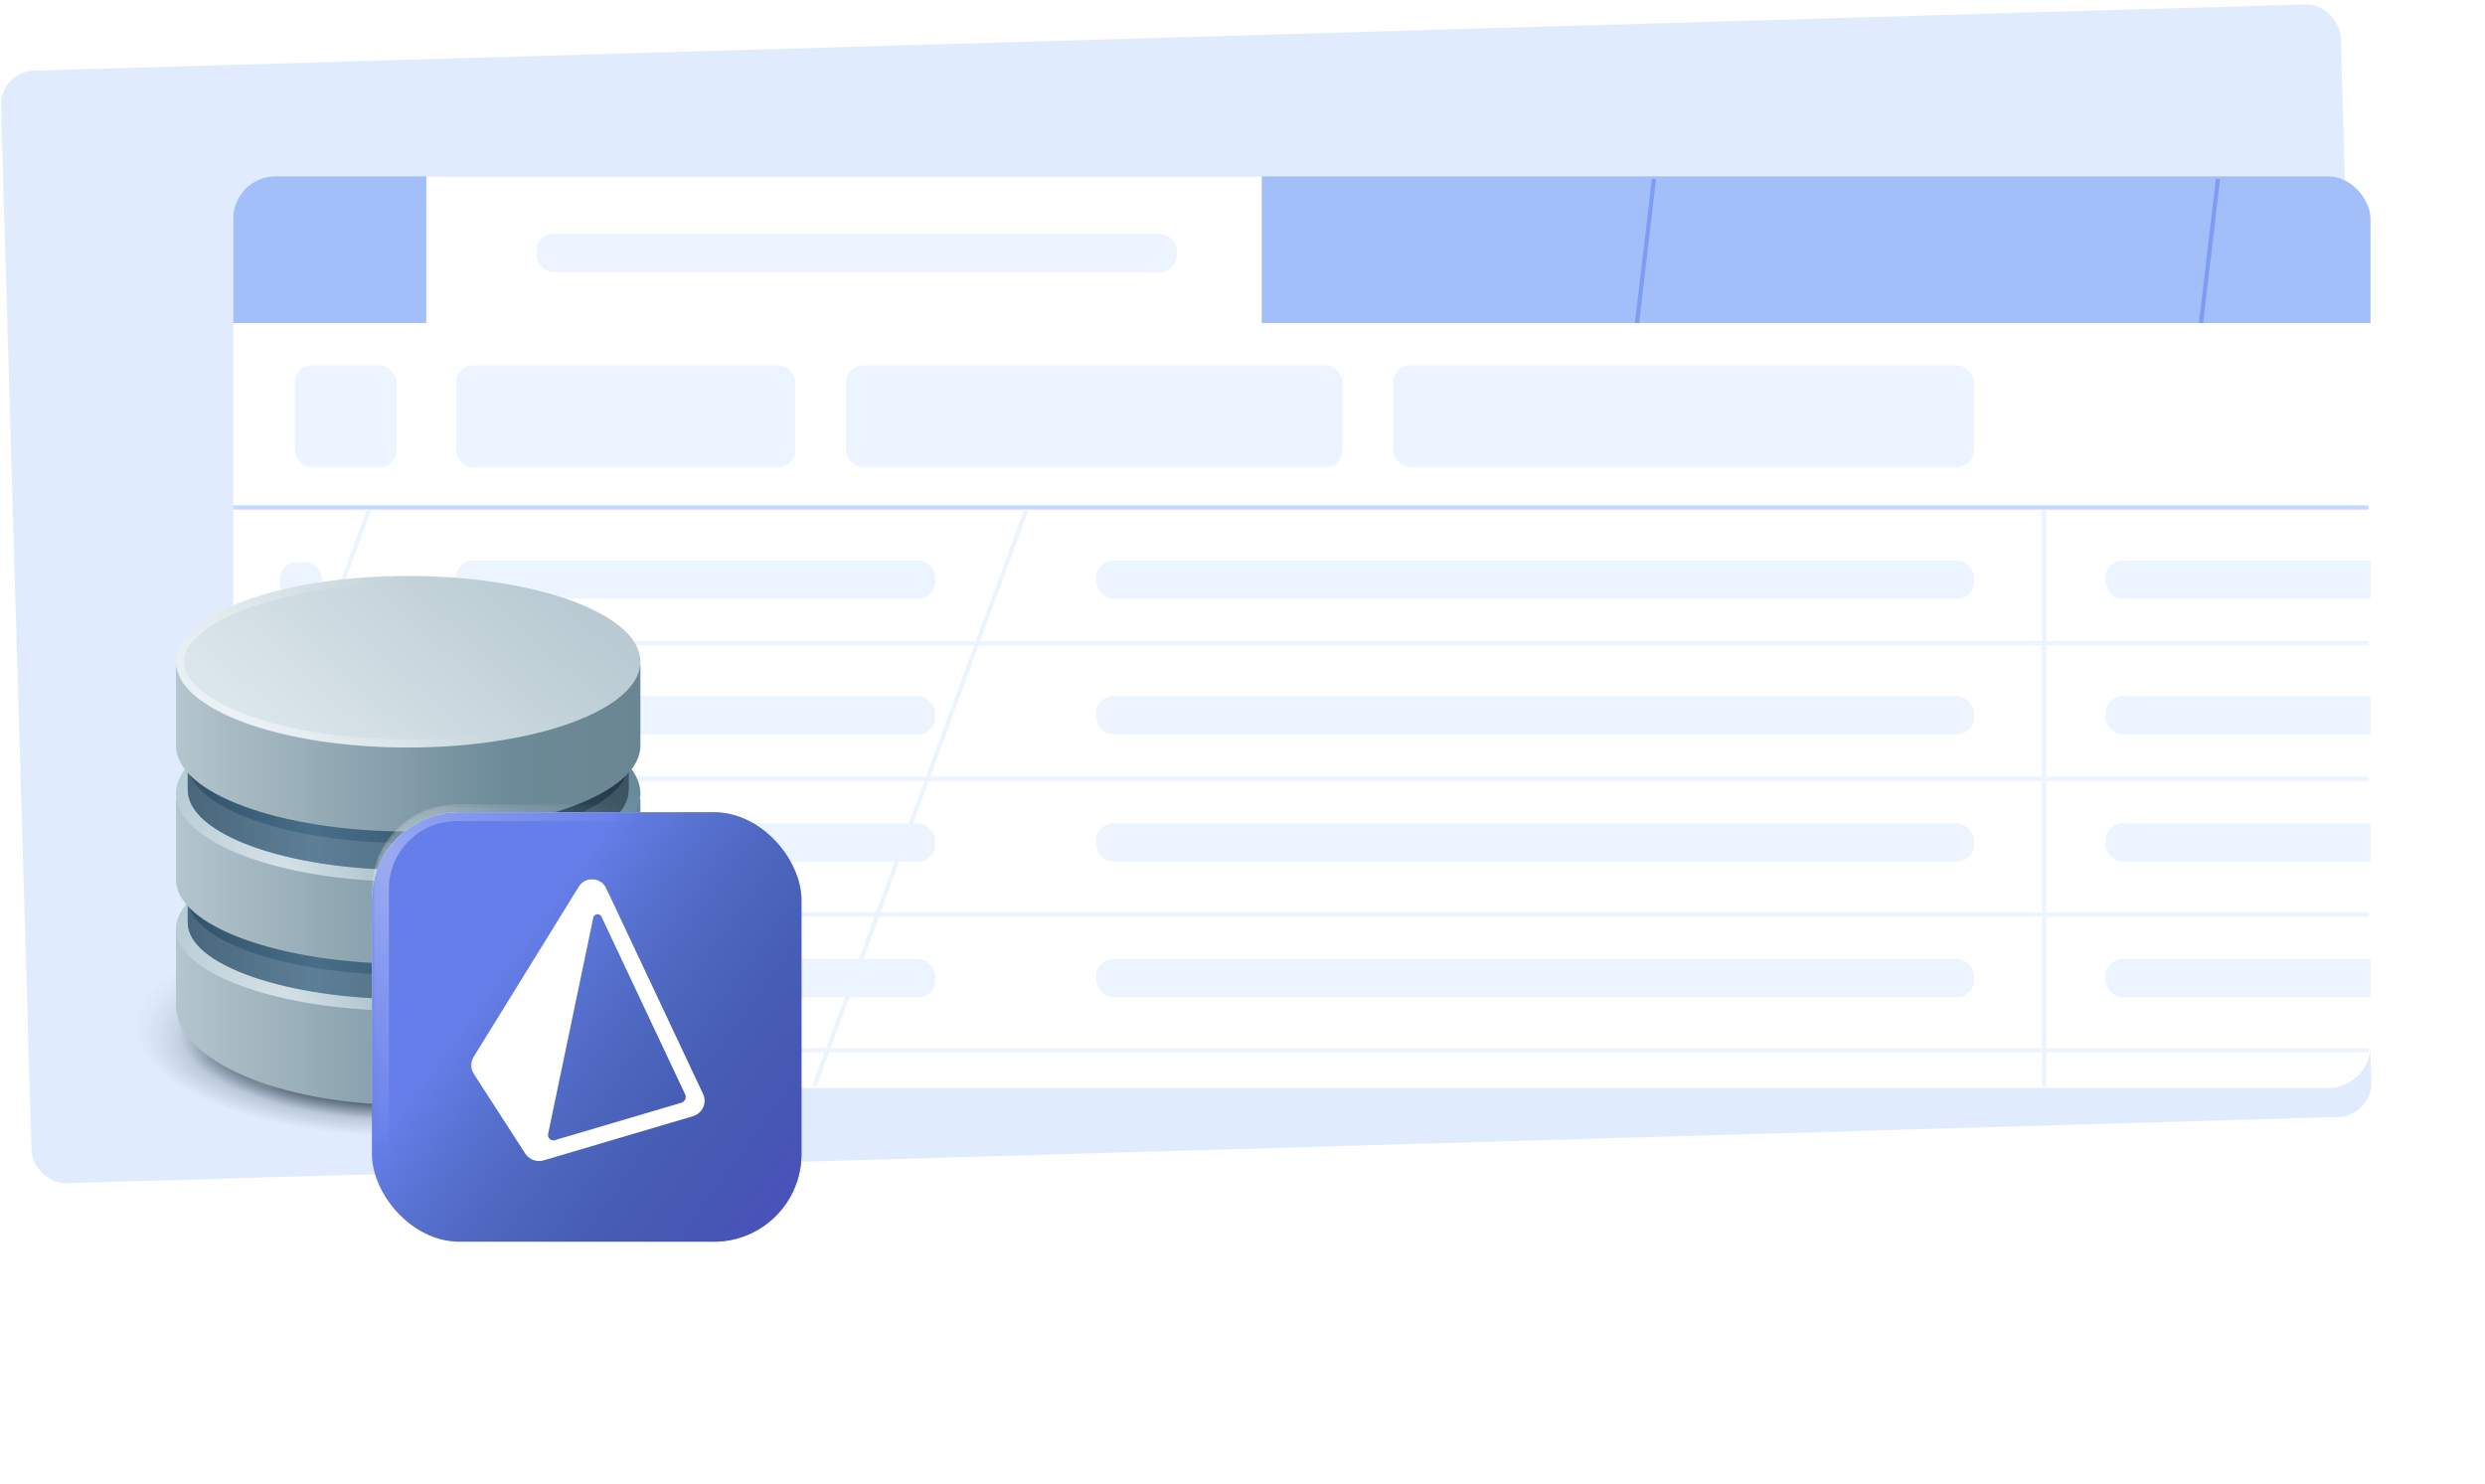
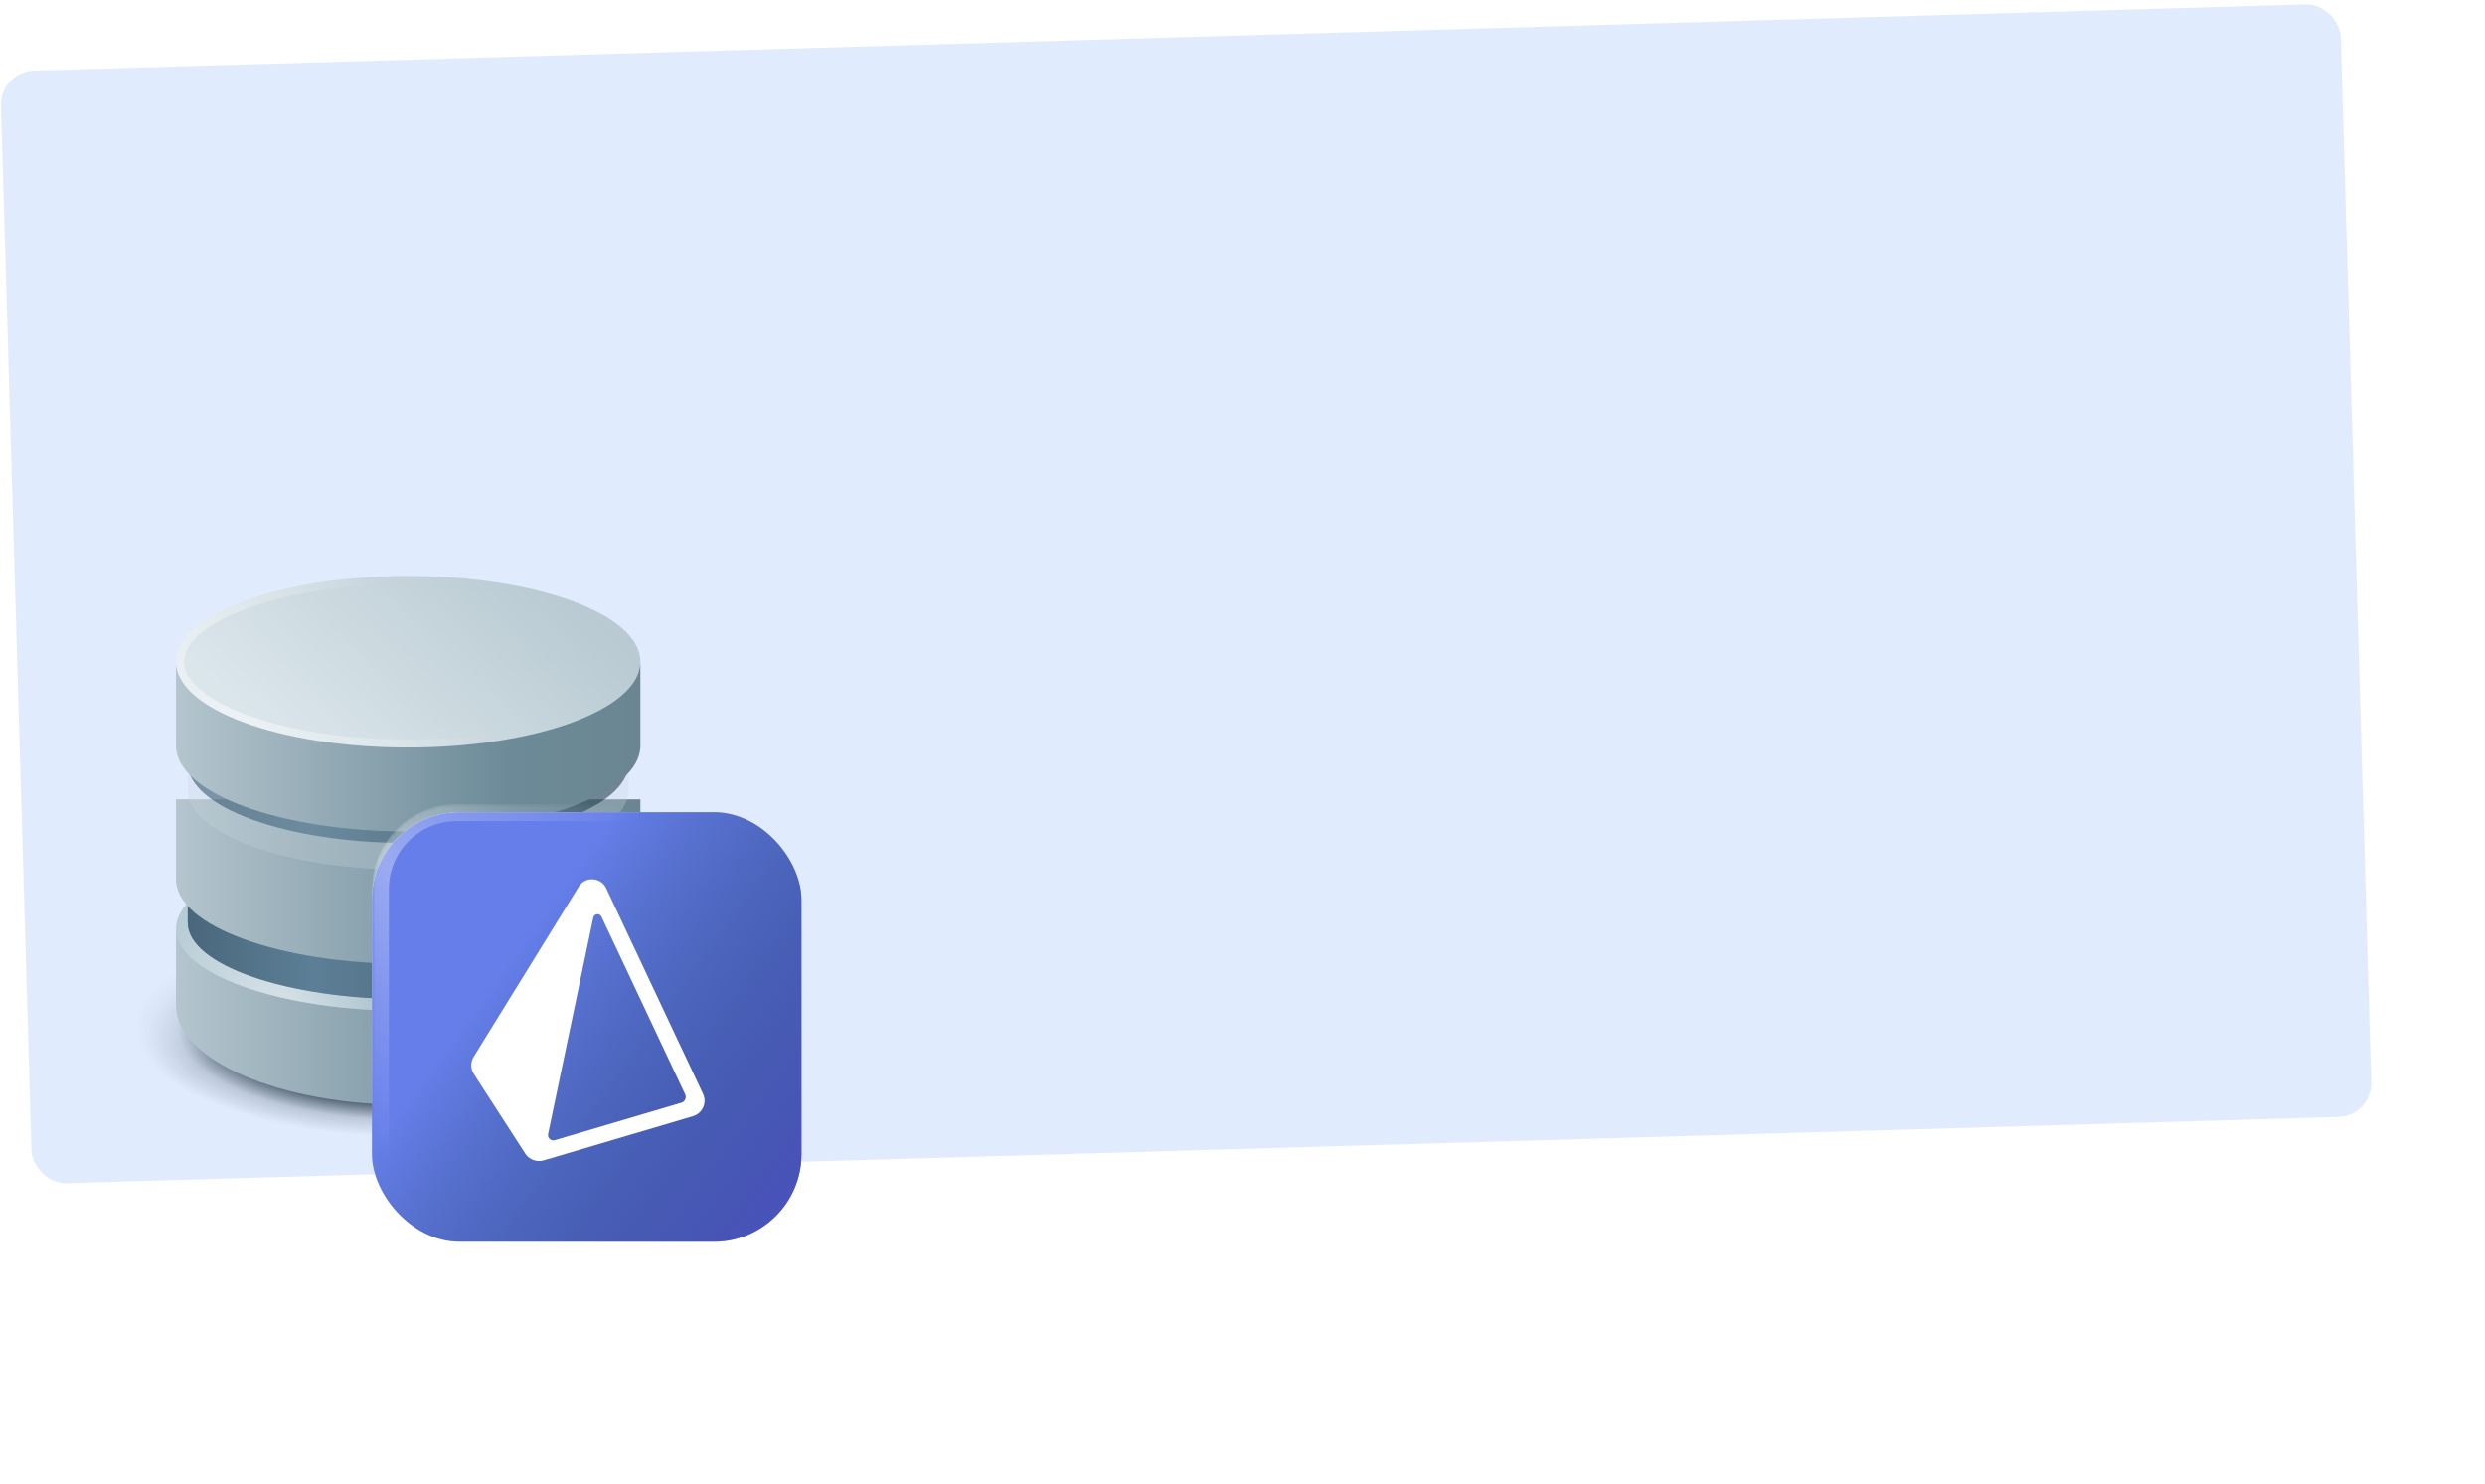
<svg xmlns="http://www.w3.org/2000/svg" width="586" height="350" viewBox="0 0 586 350" fill="none">
  <rect opacity="0.5" y="16.889" width="552" height="262.482" rx="8" transform="rotate(-1.67 0 16.889)" fill="#C3DAFE" />
  <g filter="url(#filter0_dddddd_8222_19494)">
    <g clip-path="url(#clip0_8222_19494)">
      <rect x="55" y="24.82" width="504" height="215" rx="10" fill="white" />
      <rect x="54.535" y="24.428" width="505" height="35" fill="#A3BFFA" />
      <rect x="100.535" y="24.428" width="197" height="35" fill="white" />
      <rect x="126.535" y="38.428" width="151" height="9" rx="4" fill="#EBF4FF" />
      <rect x="107.535" y="115.428" width="113" height="9" rx="4" fill="#EBF4FF" />
      <rect x="66" y="115.82" width="10" height="9" rx="4" fill="#EBF4FF" />
      <rect x="258.535" y="115.428" width="207" height="9" rx="4" fill="#EBF4FF" />
      <rect x="496.535" y="115.428" width="207" height="9" rx="4" fill="#EBF4FF" />
      <rect x="107.535" y="147.428" width="113" height="9" rx="4" fill="#EBF4FF" />
      <rect x="66" y="147.82" width="10" height="9" rx="4" fill="#EBF4FF" />
      <rect x="258.535" y="147.428" width="207" height="9" rx="4" fill="#EBF4FF" />
      <rect x="496.535" y="147.428" width="207" height="9" rx="4" fill="#EBF4FF" />
      <rect x="107.535" y="177.428" width="113" height="9" rx="4" fill="#EBF4FF" />
      <rect x="107.535" y="209.428" width="113" height="9" rx="4" fill="#EBF4FF" />
      <rect x="66" y="177.82" width="10" height="9" rx="4" fill="#EBF4FF" />
      <rect x="66" y="209.82" width="10" height="9" rx="4" fill="#EBF4FF" />
      <rect x="258.535" y="177.428" width="207" height="9" rx="4" fill="#EBF4FF" />
      <rect x="258.535" y="209.428" width="207" height="9" rx="4" fill="#EBF4FF" />
      <rect x="496.535" y="177.428" width="207" height="9" rx="4" fill="#EBF4FF" />
      <rect x="496.535" y="209.428" width="207" height="9" rx="4" fill="#EBF4FF" />
      <rect x="69.535" y="69.428" width="24" height="24" rx="4" fill="#EBF4FF" />
      <rect x="107.535" y="69.428" width="80" height="24" rx="4" fill="#EBF4FF" />
      <rect x="199.535" y="69.428" width="117" height="24" rx="4" fill="#EBF4FF" />
      <rect x="328.535" y="69.428" width="137" height="24" rx="4" fill="#EBF4FF" />
      <line x1="54.535" y1="102.928" x2="558.535" y2="102.928" stroke="#C3DAFE" />
      <line x1="87.035" y1="103.428" x2="37.035" y2="239.428" stroke="#EBF4FF" />
      <line x1="242.035" y1="103.428" x2="192.035" y2="239.428" stroke="#EBF4FF" />
      <line x1="482.035" y1="103.428" x2="482.035" y2="239.428" stroke="#EBF4FF" />
      <line x1="390.035" y1="25.428" x2="386.035" y2="59.428" stroke="#7F9CF5" />
      <line x1="523.035" y1="25.428" x2="519.035" y2="59.428" stroke="#7F9CF5" />
      <line x1="54.535" y1="134.928" x2="558.535" y2="134.928" stroke="#EBF4FF" />
      <line x1="54.535" y1="166.928" x2="558.535" y2="166.928" stroke="#EBF4FF" />
      <line x1="54.535" y1="198.928" x2="558.535" y2="198.928" stroke="#EBF4FF" />
      <line x1="54.535" y1="230.928" x2="558.535" y2="230.928" stroke="#EBF4FF" />
    </g>
  </g>
  <mask id="mask0_8222_19494" style="mask-type:alpha" maskUnits="userSpaceOnUse" x="32" y="210" width="129" height="67">
    <rect x="32" y="210.521" width="128.512" height="65.839" fill="url(#paint0_linear_8222_19494)" />
  </mask>
  <g mask="url(#mask0_8222_19494)">
    <ellipse cx="96.256" cy="242.175" rx="64.256" ry="25.956" fill="url(#paint1_radial_8222_19494)" />
  </g>
  <path d="M96.256 260.59C126.499 260.59 151.016 250.038 151.016 237.022V219H41.496V237.022C41.496 250.038 66.013 260.59 96.256 260.59Z" fill="url(#paint2_linear_8222_19494)" />
  <ellipse cx="96.256" cy="219" rx="54.76" ry="19.409" fill="url(#paint3_linear_8222_19494)" />
  <ellipse cx="96.256" cy="219" rx="54.76" ry="19.409" fill="url(#paint4_radial_8222_19494)" fill-opacity="0.44" />
  <path d="M96.256 235.636C124.968 235.636 148.243 227.546 148.243 217.567V203.75H44.269V217.567C44.269 227.546 67.544 235.636 96.256 235.636Z" fill="url(#paint5_linear_8222_19494)" />
  <path d="M96.256 235.636C124.968 235.636 148.243 227.546 148.243 217.567V203.75H44.269V217.567C44.269 227.546 67.544 235.636 96.256 235.636Z" fill="#C6D4DB" fill-opacity="0.284" />
-   <path opacity="0.5" d="M96.256 229.938C124.968 229.938 148.243 221.848 148.243 211.869V198.052H44.269V211.869C44.269 221.848 67.544 229.938 96.256 229.938Z" fill="url(#paint6_linear_8222_19494)" />
  <path d="M96.256 227.317C126.499 227.317 151.016 218.394 151.016 207.386V188.5H41.496V207.386C41.496 218.394 66.013 227.317 96.256 227.317Z" fill="url(#paint7_linear_8222_19494)" />
-   <ellipse cx="96.256" cy="187.114" rx="54.76" ry="20.795" fill="url(#paint8_linear_8222_19494)" />
-   <ellipse cx="96.256" cy="187.114" rx="54.76" ry="20.795" fill="url(#paint9_radial_8222_19494)" fill-opacity="0.44" />
-   <path d="M96.256 205.136C124.968 205.136 148.243 196.695 148.243 186.282V171.864H44.269V186.282C44.269 196.695 67.544 205.136 96.256 205.136Z" fill="url(#paint10_linear_8222_19494)" />
  <path d="M96.256 205.136C124.968 205.136 148.243 196.695 148.243 186.282V171.864H44.269V186.282C44.269 196.695 67.544 205.136 96.256 205.136Z" fill="#C6D4DB" fill-opacity="0.284" />
  <path opacity="0.5" d="M96.256 198.805C124.968 198.805 148.243 190.364 148.243 179.951V165.533H44.269V179.951C44.269 190.364 67.544 198.805 96.256 198.805Z" fill="url(#paint11_linear_8222_19494)" />
  <path d="M96.256 196.083C126.499 196.083 151.016 187.026 151.016 175.853V156.684H41.496V175.853C41.496 187.026 66.013 196.083 96.256 196.083Z" fill="url(#paint12_linear_8222_19494)" />
  <ellipse cx="96.257" cy="156.05" rx="54.76" ry="20.23" fill="url(#paint13_linear_8222_19494)" />
  <path d="M150.068 156.05C150.068 158.468 148.744 160.89 146.089 163.209C143.436 165.526 139.543 167.656 134.649 169.464C124.87 173.077 111.296 175.33 96.257 175.33C81.218 175.33 67.644 173.077 57.865 169.464C52.972 167.656 49.078 165.526 46.425 163.209C43.77 160.89 42.447 158.468 42.447 156.05C42.447 153.631 43.77 151.209 46.425 148.89C49.078 146.573 52.972 144.443 57.865 142.636C67.644 139.023 81.218 136.769 96.257 136.769C111.296 136.769 124.87 139.023 134.649 142.636C139.543 144.443 143.436 146.573 146.089 148.89C148.744 151.209 150.068 153.631 150.068 156.05Z" stroke="url(#paint14_radial_8222_19494)" stroke-opacity="0.46" stroke-width="1.899" />
  <mask id="mask1_8222_19494" style="mask-type:alpha" maskUnits="userSpaceOnUse" x="41" y="135" width="111" height="126">
    <path d="M96.256 260.589C126.499 260.589 151.016 250.038 151.016 237.022V218.999H41.496V237.022C41.496 250.038 66.013 260.589 96.256 260.589Z" fill="url(#paint15_linear_8222_19494)" />
    <path d="M151.016 218.999C151.016 229.719 126.499 238.408 96.256 238.408C66.013 238.408 41.496 229.719 41.496 218.999C41.496 208.28 66.013 199.591 96.256 199.591C126.499 199.591 151.016 208.28 151.016 218.999Z" fill="url(#paint16_linear_8222_19494)" />
    <path d="M96.256 235.635C124.968 235.635 148.244 227.546 148.244 217.567V203.75H44.269V217.567C44.269 227.546 67.544 235.635 96.256 235.635Z" fill="url(#paint17_linear_8222_19494)" />
    <path d="M96.256 227.317C126.499 227.317 151.016 218.394 151.016 207.386V188.5H41.496V207.386C41.496 218.394 66.013 227.317 96.256 227.317Z" fill="url(#paint18_linear_8222_19494)" />
    <path d="M151.016 187.114C151.016 198.599 126.499 207.909 96.256 207.909C66.013 207.909 41.496 198.599 41.496 187.114C41.496 175.629 66.013 166.319 96.256 166.319C126.499 166.319 151.016 175.629 151.016 187.114Z" fill="url(#paint19_linear_8222_19494)" />
    <path d="M96.256 205.136C124.968 205.136 148.244 196.695 148.244 186.282V171.864H44.269V186.282C44.269 196.695 67.544 205.136 96.256 205.136Z" fill="url(#paint20_linear_8222_19494)" />
    <path d="M96.256 196.083C126.499 196.083 151.016 187.026 151.016 175.853V156.684H41.496V175.853C41.496 187.026 66.013 196.083 96.256 196.083Z" fill="url(#paint21_linear_8222_19494)" />
    <path d="M151.016 156.05C151.016 167.222 126.499 176.28 96.256 176.28C66.013 176.28 41.496 167.222 41.496 156.05C41.496 144.877 66.013 135.82 96.256 135.82C126.499 135.82 151.016 144.877 151.016 156.05Z" fill="url(#paint22_linear_8222_19494)" />
  </mask>
  <g mask="url(#mask1_8222_19494)">
    <g filter="url(#filter1_d_8222_19494)">
      <rect x="87.71" y="189.63" width="101.29" height="101.29" rx="20.66" fill="white" />
    </g>
  </g>
  <g filter="url(#filter2_d_8222_19494)">
    <rect x="87.709" y="189.63" width="101.29" height="101.29" rx="20.66" fill="#667EEA" />
    <rect x="87.709" y="189.63" width="101.29" height="101.29" rx="20.66" fill="url(#paint23_linear_8222_19494)" />
  </g>
  <mask id="mask2_8222_19494" style="mask-type:alpha" maskUnits="userSpaceOnUse" x="87" y="189" width="161" height="161">
    <rect x="87.709" y="189.63" width="160" height="160" rx="20" fill="url(#paint24_linear_8222_19494)" />
  </mask>
  <g mask="url(#mask2_8222_19494)">
    <rect opacity="0.344" x="89.709" y="191.63" width="156" height="156" rx="18" stroke="url(#paint25_linear_8222_19494)" stroke-width="4" />
  </g>
  <g filter="url(#filter3_d_8222_19494)">
    <path fill-rule="evenodd" clip-rule="evenodd" d="M160.674 258.154L130.841 266.977C129.929 267.247 129.056 266.459 129.247 265.539L139.905 214.499C140.104 213.544 141.424 213.393 141.84 214.277L161.573 256.18C161.945 256.971 161.521 257.904 160.674 258.154ZM165.79 256.071L142.941 207.552V207.551C142.368 206.338 141.172 205.538 139.817 205.463C138.426 205.382 137.181 206.053 136.478 207.194L111.698 247.331C110.93 248.582 110.945 250.124 111.741 251.36L123.854 270.124C124.576 271.244 125.827 271.892 127.127 271.892C127.496 271.892 127.866 271.84 128.231 271.732L163.392 261.333C164.469 261.015 165.349 260.252 165.81 259.243C166.27 258.232 166.262 257.076 165.79 256.071Z" fill="white" />
  </g>
  <defs>
    <filter id="filter0_dddddd_8222_19494" x="28" y="6.82" width="558" height="269" filterUnits="userSpaceOnUse" color-interpolation-filters="sRGB">
      <feFlood flood-opacity="0" result="BackgroundImageFix" />
      <feColorMatrix in="SourceAlpha" type="matrix" values="0 0 0 0 0 0 0 0 0 0 0 0 0 0 0 0 0 0 127 0" result="hardAlpha" />
      <feOffset dy="0.249" />
      <feGaussianBlur stdDeviation="0.374" />
      <feColorMatrix type="matrix" values="0 0 0 0 0 0 0 0 0 0.075 0 0 0 0 0.208 0 0 0 0.017 0" />
      <feBlend mode="normal" in2="BackgroundImageFix" result="effect1_dropShadow_8222_19494" />
      <feColorMatrix in="SourceAlpha" type="matrix" values="0 0 0 0 0 0 0 0 0 0 0 0 0 0 0 0 0 0 127 0" result="hardAlpha" />
      <feOffset dy="0.599" />
      <feGaussianBlur stdDeviation="0.898" />
      <feColorMatrix type="matrix" values="0 0 0 0 0 0 0 0 0 0.075 0 0 0 0 0.208 0 0 0 0.024 0" />
      <feBlend mode="normal" in2="effect1_dropShadow_8222_19494" result="effect2_dropShadow_8222_19494" />
      <feColorMatrix in="SourceAlpha" type="matrix" values="0 0 0 0 0 0 0 0 0 0 0 0 0 0 0 0 0 0 127 0" result="hardAlpha" />
      <feOffset dy="1.127" />
      <feGaussianBlur stdDeviation="1.69" />
      <feColorMatrix type="matrix" values="0 0 0 0 0 0 0 0 0 0.075 0 0 0 0 0.208 0 0 0 0.03 0" />
      <feBlend mode="normal" in2="effect2_dropShadow_8222_19494" result="effect3_dropShadow_8222_19494" />
      <feColorMatrix in="SourceAlpha" type="matrix" values="0 0 0 0 0 0 0 0 0 0 0 0 0 0 0 0 0 0 127 0" result="hardAlpha" />
      <feOffset dy="2.01" />
      <feGaussianBlur stdDeviation="3.015" />
      <feColorMatrix type="matrix" values="0 0 0 0 0 0 0 0 0 0.075 0 0 0 0 0.208 0 0 0 0.036 0" />
      <feBlend mode="normal" in2="effect3_dropShadow_8222_19494" result="effect4_dropShadow_8222_19494" />
      <feColorMatrix in="SourceAlpha" type="matrix" values="0 0 0 0 0 0 0 0 0 0 0 0 0 0 0 0 0 0 127 0" result="hardAlpha" />
      <feOffset dy="3.76" />
      <feGaussianBlur stdDeviation="5.64" />
      <feColorMatrix type="matrix" values="0 0 0 0 0 0 0 0 0 0.075 0 0 0 0 0.208 0 0 0 0.043 0" />
      <feBlend mode="normal" in2="effect4_dropShadow_8222_19494" result="effect5_dropShadow_8222_19494" />
      <feColorMatrix in="SourceAlpha" type="matrix" values="0 0 0 0 0 0 0 0 0 0 0 0 0 0 0 0 0 0 127 0" result="hardAlpha" />
      <feOffset dy="9" />
      <feGaussianBlur stdDeviation="13.5" />
      <feColorMatrix type="matrix" values="0 0 0 0 0 0 0 0 0 0.075 0 0 0 0 0.208 0 0 0 0.06 0" />
      <feBlend mode="normal" in2="effect5_dropShadow_8222_19494" result="effect6_dropShadow_8222_19494" />
      <feBlend mode="normal" in="SourceGraphic" in2="effect6_dropShadow_8222_19494" result="shape" />
    </filter>
    <filter id="filter1_d_8222_19494" x="61.121" y="164.941" width="154.467" height="154.468" filterUnits="userSpaceOnUse" color-interpolation-filters="sRGB">
      <feFlood flood-opacity="0" result="BackgroundImageFix" />
      <feColorMatrix in="SourceAlpha" type="matrix" values="0 0 0 0 0 0 0 0 0 0 0 0 0 0 0 0 0 0 127 0" result="hardAlpha" />
      <feOffset dy="1.899" />
      <feGaussianBlur stdDeviation="13.294" />
      <feColorMatrix type="matrix" values="0 0 0 0 0.032 0 0 0 0 0.133 0 0 0 0 0.192 0 0 0 0.794 0" />
      <feBlend mode="normal" in2="BackgroundImageFix" result="effect1_dropShadow_8222_19494" />
      <feBlend mode="normal" in="SourceGraphic" in2="effect1_dropShadow_8222_19494" result="shape" />
    </filter>
    <filter id="filter2_d_8222_19494" x="82.644" y="186.465" width="111.419" height="111.419" filterUnits="userSpaceOnUse" color-interpolation-filters="sRGB">
      <feFlood flood-opacity="0" result="BackgroundImageFix" />
      <feColorMatrix in="SourceAlpha" type="matrix" values="0 0 0 0 0 0 0 0 0 0 0 0 0 0 0 0 0 0 127 0" result="hardAlpha" />
      <feOffset dy="1.899" />
      <feGaussianBlur stdDeviation="2.532" />
      <feColorMatrix type="matrix" values="0 0 0 0 0.047 0 0 0 0 0.204 0 0 0 0 0.294 0 0 0 0.15 0" />
      <feBlend mode="normal" in2="BackgroundImageFix" result="effect1_dropShadow_8222_19494" />
      <feBlend mode="normal" in="SourceGraphic" in2="effect1_dropShadow_8222_19494" result="shape" />
    </filter>
    <filter id="filter3_d_8222_19494" x="108.601" y="204.824" width="60.081" height="71.5" filterUnits="userSpaceOnUse" color-interpolation-filters="sRGB">
      <feFlood flood-opacity="0" result="BackgroundImageFix" />
      <feColorMatrix in="SourceAlpha" type="matrix" values="0 0 0 0 0 0 0 0 0 0 0 0 0 0 0 0 0 0 127 0" result="hardAlpha" />
      <feOffset dy="1.899" />
      <feGaussianBlur stdDeviation="1.266" />
      <feColorMatrix type="matrix" values="0 0 0 0 0.338 0 0 0 0 0.22 0 0 0 0 0.621 0 0 0 0.444 0" />
      <feBlend mode="normal" in2="BackgroundImageFix" result="effect1_dropShadow_8222_19494" />
      <feBlend mode="normal" in="SourceGraphic" in2="effect1_dropShadow_8222_19494" result="shape" />
    </filter>
    <linearGradient id="paint0_linear_8222_19494" x1="61.754" y1="243.441" x2="47.827" y2="217.485" gradientUnits="userSpaceOnUse">
      <stop stop-color="#C4C4C4" />
      <stop offset="1" stop-color="#C4C4C4" stop-opacity="0" />
    </linearGradient>
    <radialGradient id="paint1_radial_8222_19494" cx="0" cy="0" r="1" gradientUnits="userSpaceOnUse" gradientTransform="translate(96.256 242.175) rotate(90) scale(25.956 64.256)">
      <stop offset="0.604" stop-color="#071B29" />
      <stop offset="0.849" stop-color="#071B29" stop-opacity="0.17" />
      <stop offset="1" stop-color="#071B29" stop-opacity="0" />
    </radialGradient>
    <linearGradient id="paint2_linear_8222_19494" x1="41.496" y1="212.305" x2="151.016" y2="212.305" gradientUnits="userSpaceOnUse">
      <stop stop-color="#B4C5CD" />
      <stop offset="0.718" stop-color="#6C8A98" />
      <stop offset="1" stop-color="#6B8692" />
    </linearGradient>
    <linearGradient id="paint3_linear_8222_19494" x1="132.516" y1="192.379" x2="76.939" y2="244.026" gradientUnits="userSpaceOnUse">
      <stop stop-color="#648697" />
      <stop offset="1" stop-color="#B8CCD5" />
    </linearGradient>
    <radialGradient id="paint4_radial_8222_19494" cx="0" cy="0" r="1" gradientUnits="userSpaceOnUse" gradientTransform="translate(65.552 238.483) rotate(-140.974) scale(30.966 26.571)">
      <stop stop-color="white" />
      <stop offset="1" stop-color="white" stop-opacity="0" />
    </radialGradient>
    <linearGradient id="paint5_linear_8222_19494" x1="44.269" y1="198.617" x2="148.243" y2="198.617" gradientUnits="userSpaceOnUse">
      <stop stop-color="#183C56" />
      <stop offset="0.286" stop-color="#335D7B" />
      <stop offset="1" stop-color="#082133" />
    </linearGradient>
    <linearGradient id="paint6_linear_8222_19494" x1="44.269" y1="192.92" x2="148.243" y2="192.92" gradientUnits="userSpaceOnUse">
      <stop stop-color="#183C56" />
      <stop offset="0.286" stop-color="#335D7B" />
      <stop offset="1" stop-color="#082133" />
    </linearGradient>
    <linearGradient id="paint7_linear_8222_19494" x1="41.496" y1="186.483" x2="151.016" y2="186.483" gradientUnits="userSpaceOnUse">
      <stop stop-color="#B4C5CD" />
      <stop offset="0.718" stop-color="#6C8A98" />
      <stop offset="1" stop-color="#6B8692" />
    </linearGradient>
    <linearGradient id="paint8_linear_8222_19494" x1="132.516" y1="158.591" x2="73.409" y2="209.857" gradientUnits="userSpaceOnUse">
      <stop stop-color="#648697" />
      <stop offset="1" stop-color="#B8CCD5" />
    </linearGradient>
    <radialGradient id="paint9_radial_8222_19494" cx="0" cy="0" r="1" gradientUnits="userSpaceOnUse" gradientTransform="translate(65.552 207.989) rotate(-139.028) scale(31.861 27.669)">
      <stop stop-color="white" />
      <stop offset="1" stop-color="white" stop-opacity="0" />
    </radialGradient>
    <linearGradient id="paint10_linear_8222_19494" x1="44.269" y1="166.508" x2="148.243" y2="166.508" gradientUnits="userSpaceOnUse">
      <stop stop-color="#183C56" />
      <stop offset="0.286" stop-color="#335D7B" />
      <stop offset="1" stop-color="#082133" />
    </linearGradient>
    <linearGradient id="paint11_linear_8222_19494" x1="44.269" y1="160.178" x2="148.243" y2="160.178" gradientUnits="userSpaceOnUse">
      <stop stop-color="#183C56" />
      <stop offset="0.286" stop-color="#335D7B" />
      <stop offset="1" stop-color="#082133" />
    </linearGradient>
    <linearGradient id="paint12_linear_8222_19494" x1="41.496" y1="154.636" x2="151.016" y2="154.636" gradientUnits="userSpaceOnUse">
      <stop stop-color="#B4C5CD" />
      <stop offset="0.718" stop-color="#6C8A98" />
      <stop offset="1" stop-color="#6B8692" />
    </linearGradient>
    <linearGradient id="paint13_linear_8222_19494" x1="133.257" y1="140.518" x2="85.104" y2="192.661" gradientUnits="userSpaceOnUse">
      <stop stop-color="#B9CAD2" />
      <stop offset="1" stop-color="#DBE6EB" />
    </linearGradient>
    <radialGradient id="paint14_radial_8222_19494" cx="0" cy="0" r="1" gradientUnits="userSpaceOnUse" gradientTransform="translate(57.324 173.17) rotate(-34.743) scale(47.766 129.296)">
      <stop stop-color="white" />
      <stop offset="1" stop-color="white" stop-opacity="0" />
    </radialGradient>
    <linearGradient id="paint15_linear_8222_19494" x1="133.256" y1="140.518" x2="85.103" y2="192.661" gradientUnits="userSpaceOnUse">
      <stop stop-color="#B9CAD2" />
      <stop offset="1" stop-color="#DBE6EB" />
    </linearGradient>
    <linearGradient id="paint16_linear_8222_19494" x1="133.256" y1="140.518" x2="85.103" y2="192.661" gradientUnits="userSpaceOnUse">
      <stop stop-color="#B9CAD2" />
      <stop offset="1" stop-color="#DBE6EB" />
    </linearGradient>
    <linearGradient id="paint17_linear_8222_19494" x1="133.256" y1="140.518" x2="85.103" y2="192.661" gradientUnits="userSpaceOnUse">
      <stop stop-color="#B9CAD2" />
      <stop offset="1" stop-color="#DBE6EB" />
    </linearGradient>
    <linearGradient id="paint18_linear_8222_19494" x1="133.256" y1="140.518" x2="85.103" y2="192.661" gradientUnits="userSpaceOnUse">
      <stop stop-color="#B9CAD2" />
      <stop offset="1" stop-color="#DBE6EB" />
    </linearGradient>
    <linearGradient id="paint19_linear_8222_19494" x1="133.256" y1="140.518" x2="85.103" y2="192.661" gradientUnits="userSpaceOnUse">
      <stop stop-color="#B9CAD2" />
      <stop offset="1" stop-color="#DBE6EB" />
    </linearGradient>
    <linearGradient id="paint20_linear_8222_19494" x1="133.256" y1="140.518" x2="85.103" y2="192.661" gradientUnits="userSpaceOnUse">
      <stop stop-color="#B9CAD2" />
      <stop offset="1" stop-color="#DBE6EB" />
    </linearGradient>
    <linearGradient id="paint21_linear_8222_19494" x1="133.256" y1="140.518" x2="85.103" y2="192.661" gradientUnits="userSpaceOnUse">
      <stop stop-color="#B9CAD2" />
      <stop offset="1" stop-color="#DBE6EB" />
    </linearGradient>
    <linearGradient id="paint22_linear_8222_19494" x1="133.256" y1="140.518" x2="85.103" y2="192.661" gradientUnits="userSpaceOnUse">
      <stop stop-color="#B9CAD2" />
      <stop offset="1" stop-color="#DBE6EB" />
    </linearGradient>
    <linearGradient id="paint23_linear_8222_19494" x1="193.291" y1="285.341" x2="116.036" y2="229.116" gradientUnits="userSpaceOnUse">
      <stop stop-color="#4C51BF" />
      <stop offset="1" stop-color="#0C344B" stop-opacity="0" />
      <stop offset="1" stop-color="#4C51BF" stop-opacity="0" />
    </linearGradient>
    <linearGradient id="paint24_linear_8222_19494" x1="96.709" y1="194.63" x2="236.709" y2="349.63" gradientUnits="userSpaceOnUse">
      <stop offset="0.194" stop-color="white" />
      <stop offset="1" stop-color="white" stop-opacity="0" />
    </linearGradient>
    <linearGradient id="paint25_linear_8222_19494" x1="87.709" y1="269.63" x2="175.709" y2="189.63" gradientUnits="userSpaceOnUse">
      <stop stop-color="white" stop-opacity="0" />
      <stop offset="0.393" stop-color="white" />
      <stop offset="0.821" stop-color="white" stop-opacity="0" />
    </linearGradient>
    <clipPath id="clip0_8222_19494">
-       <rect x="55" y="24.82" width="504" height="215" rx="10" fill="white" />
-     </clipPath>
+       </clipPath>
  </defs>
</svg>